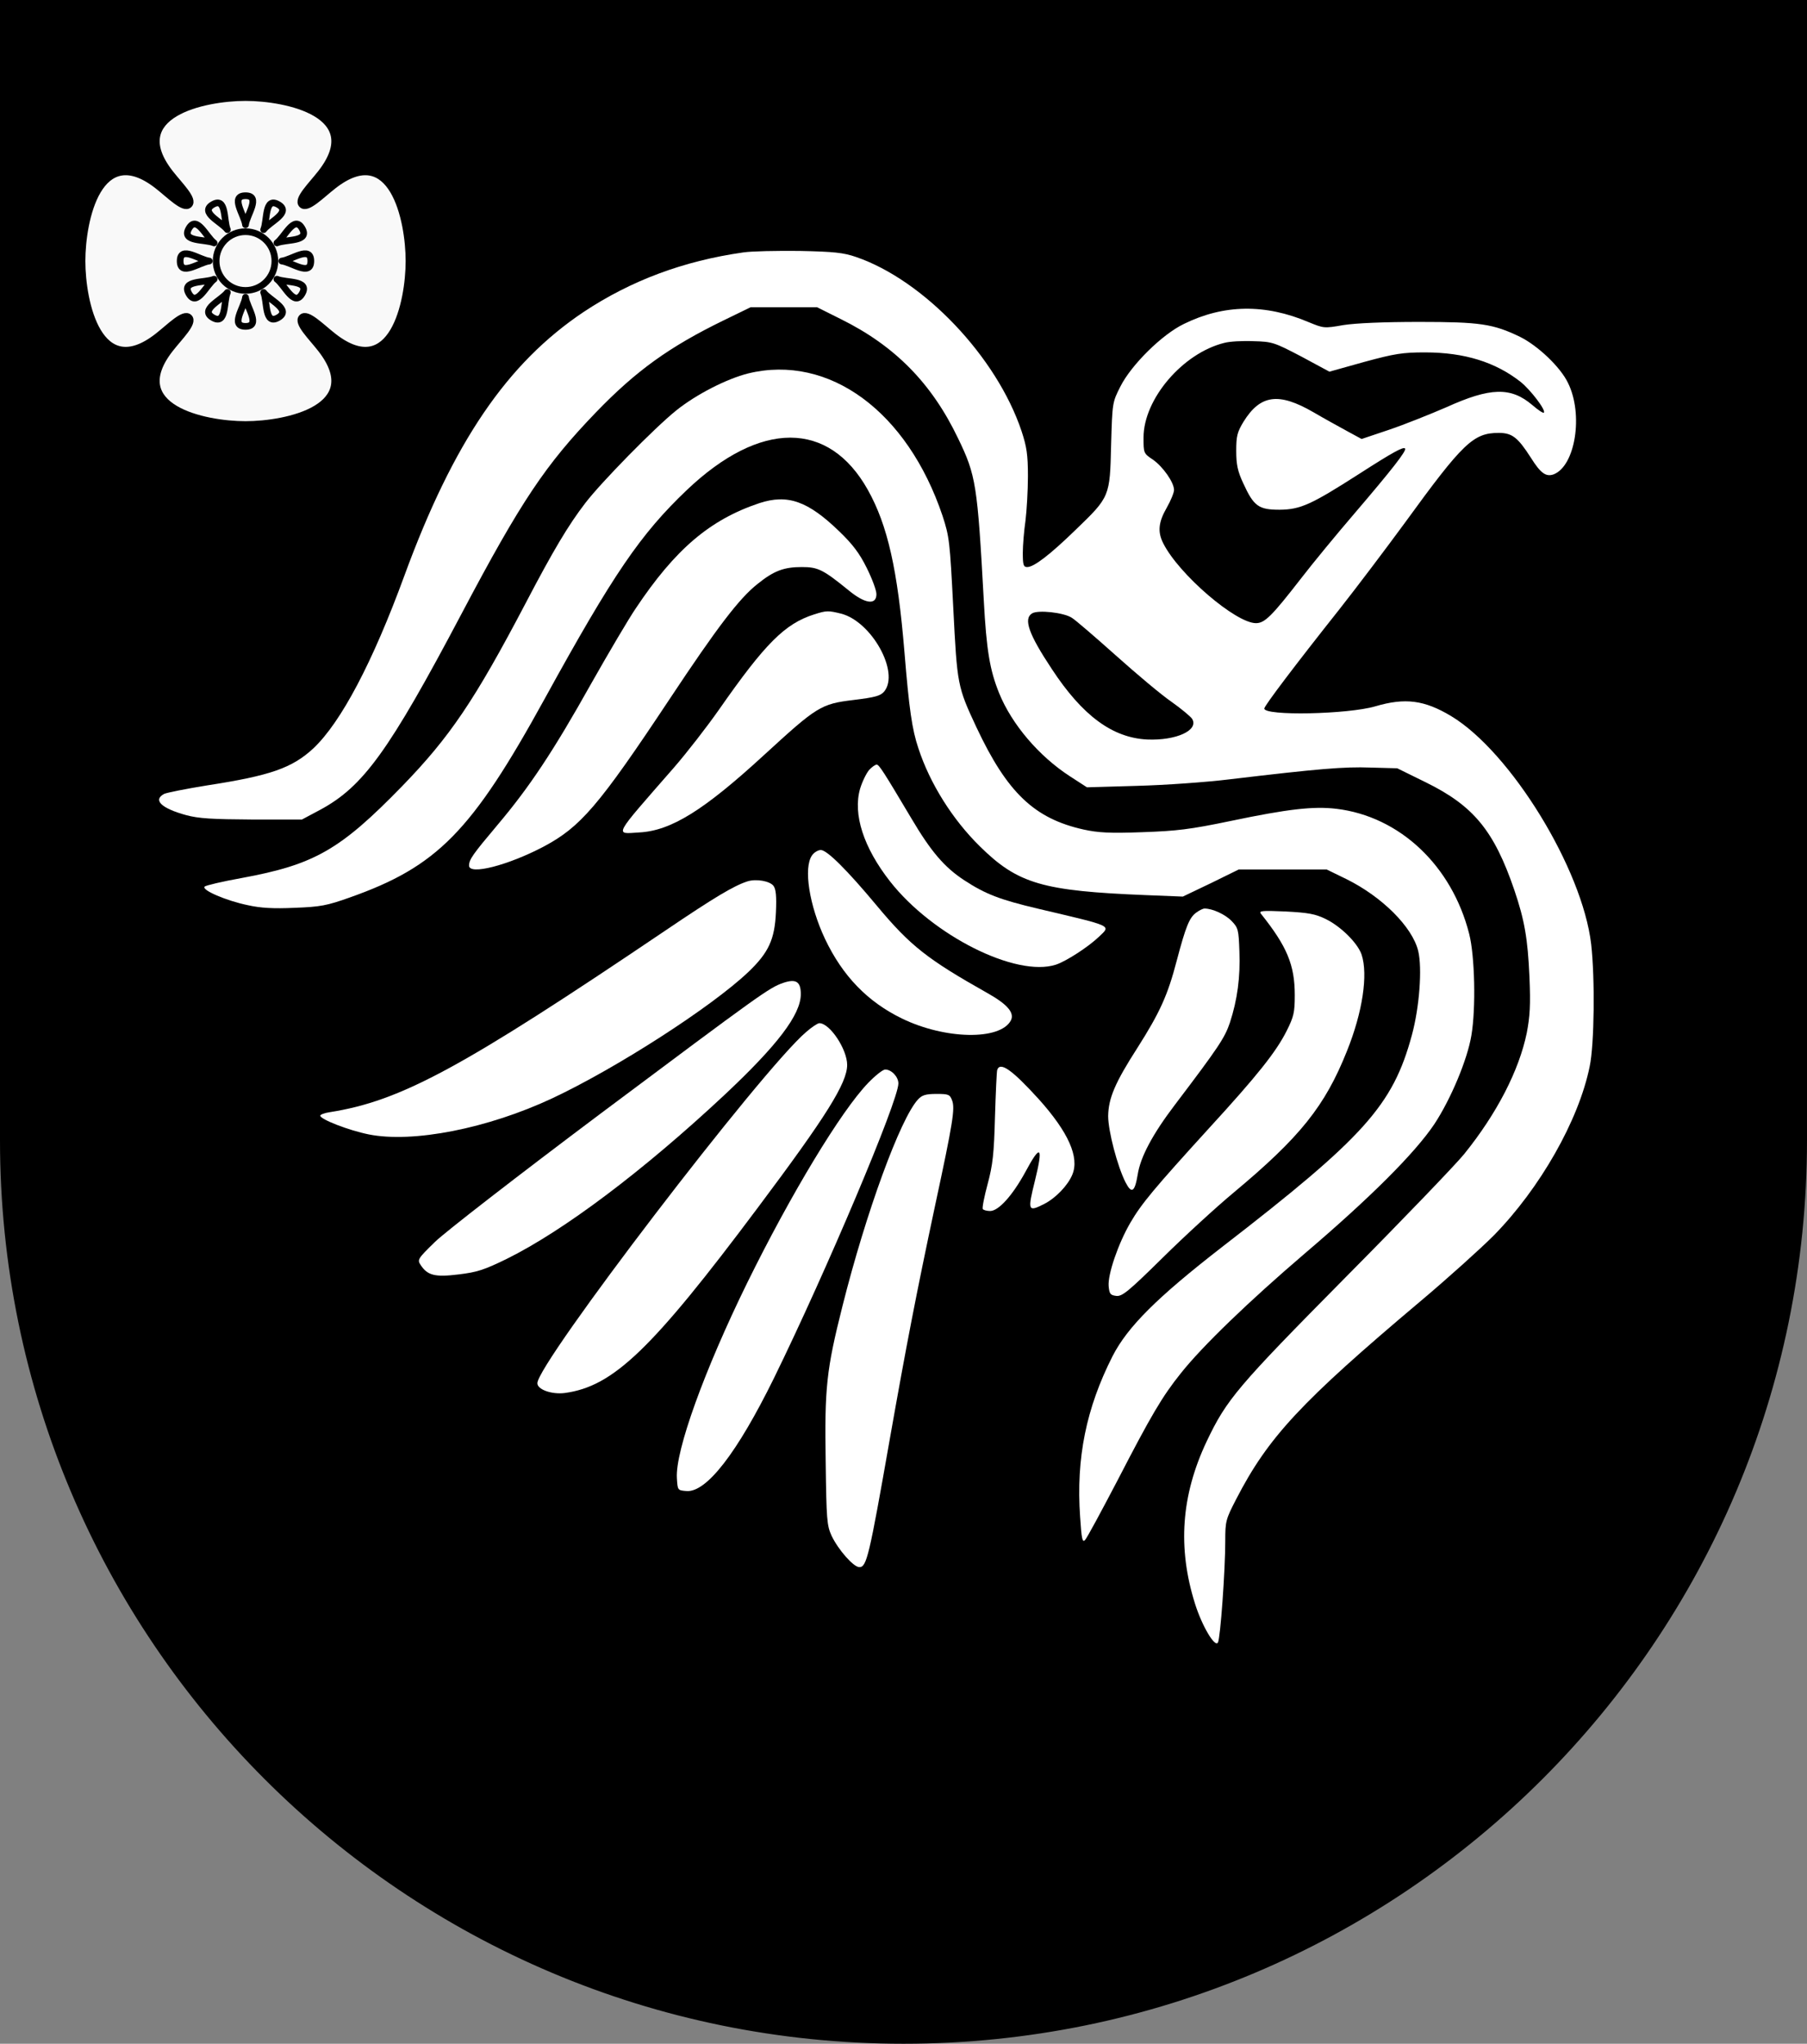
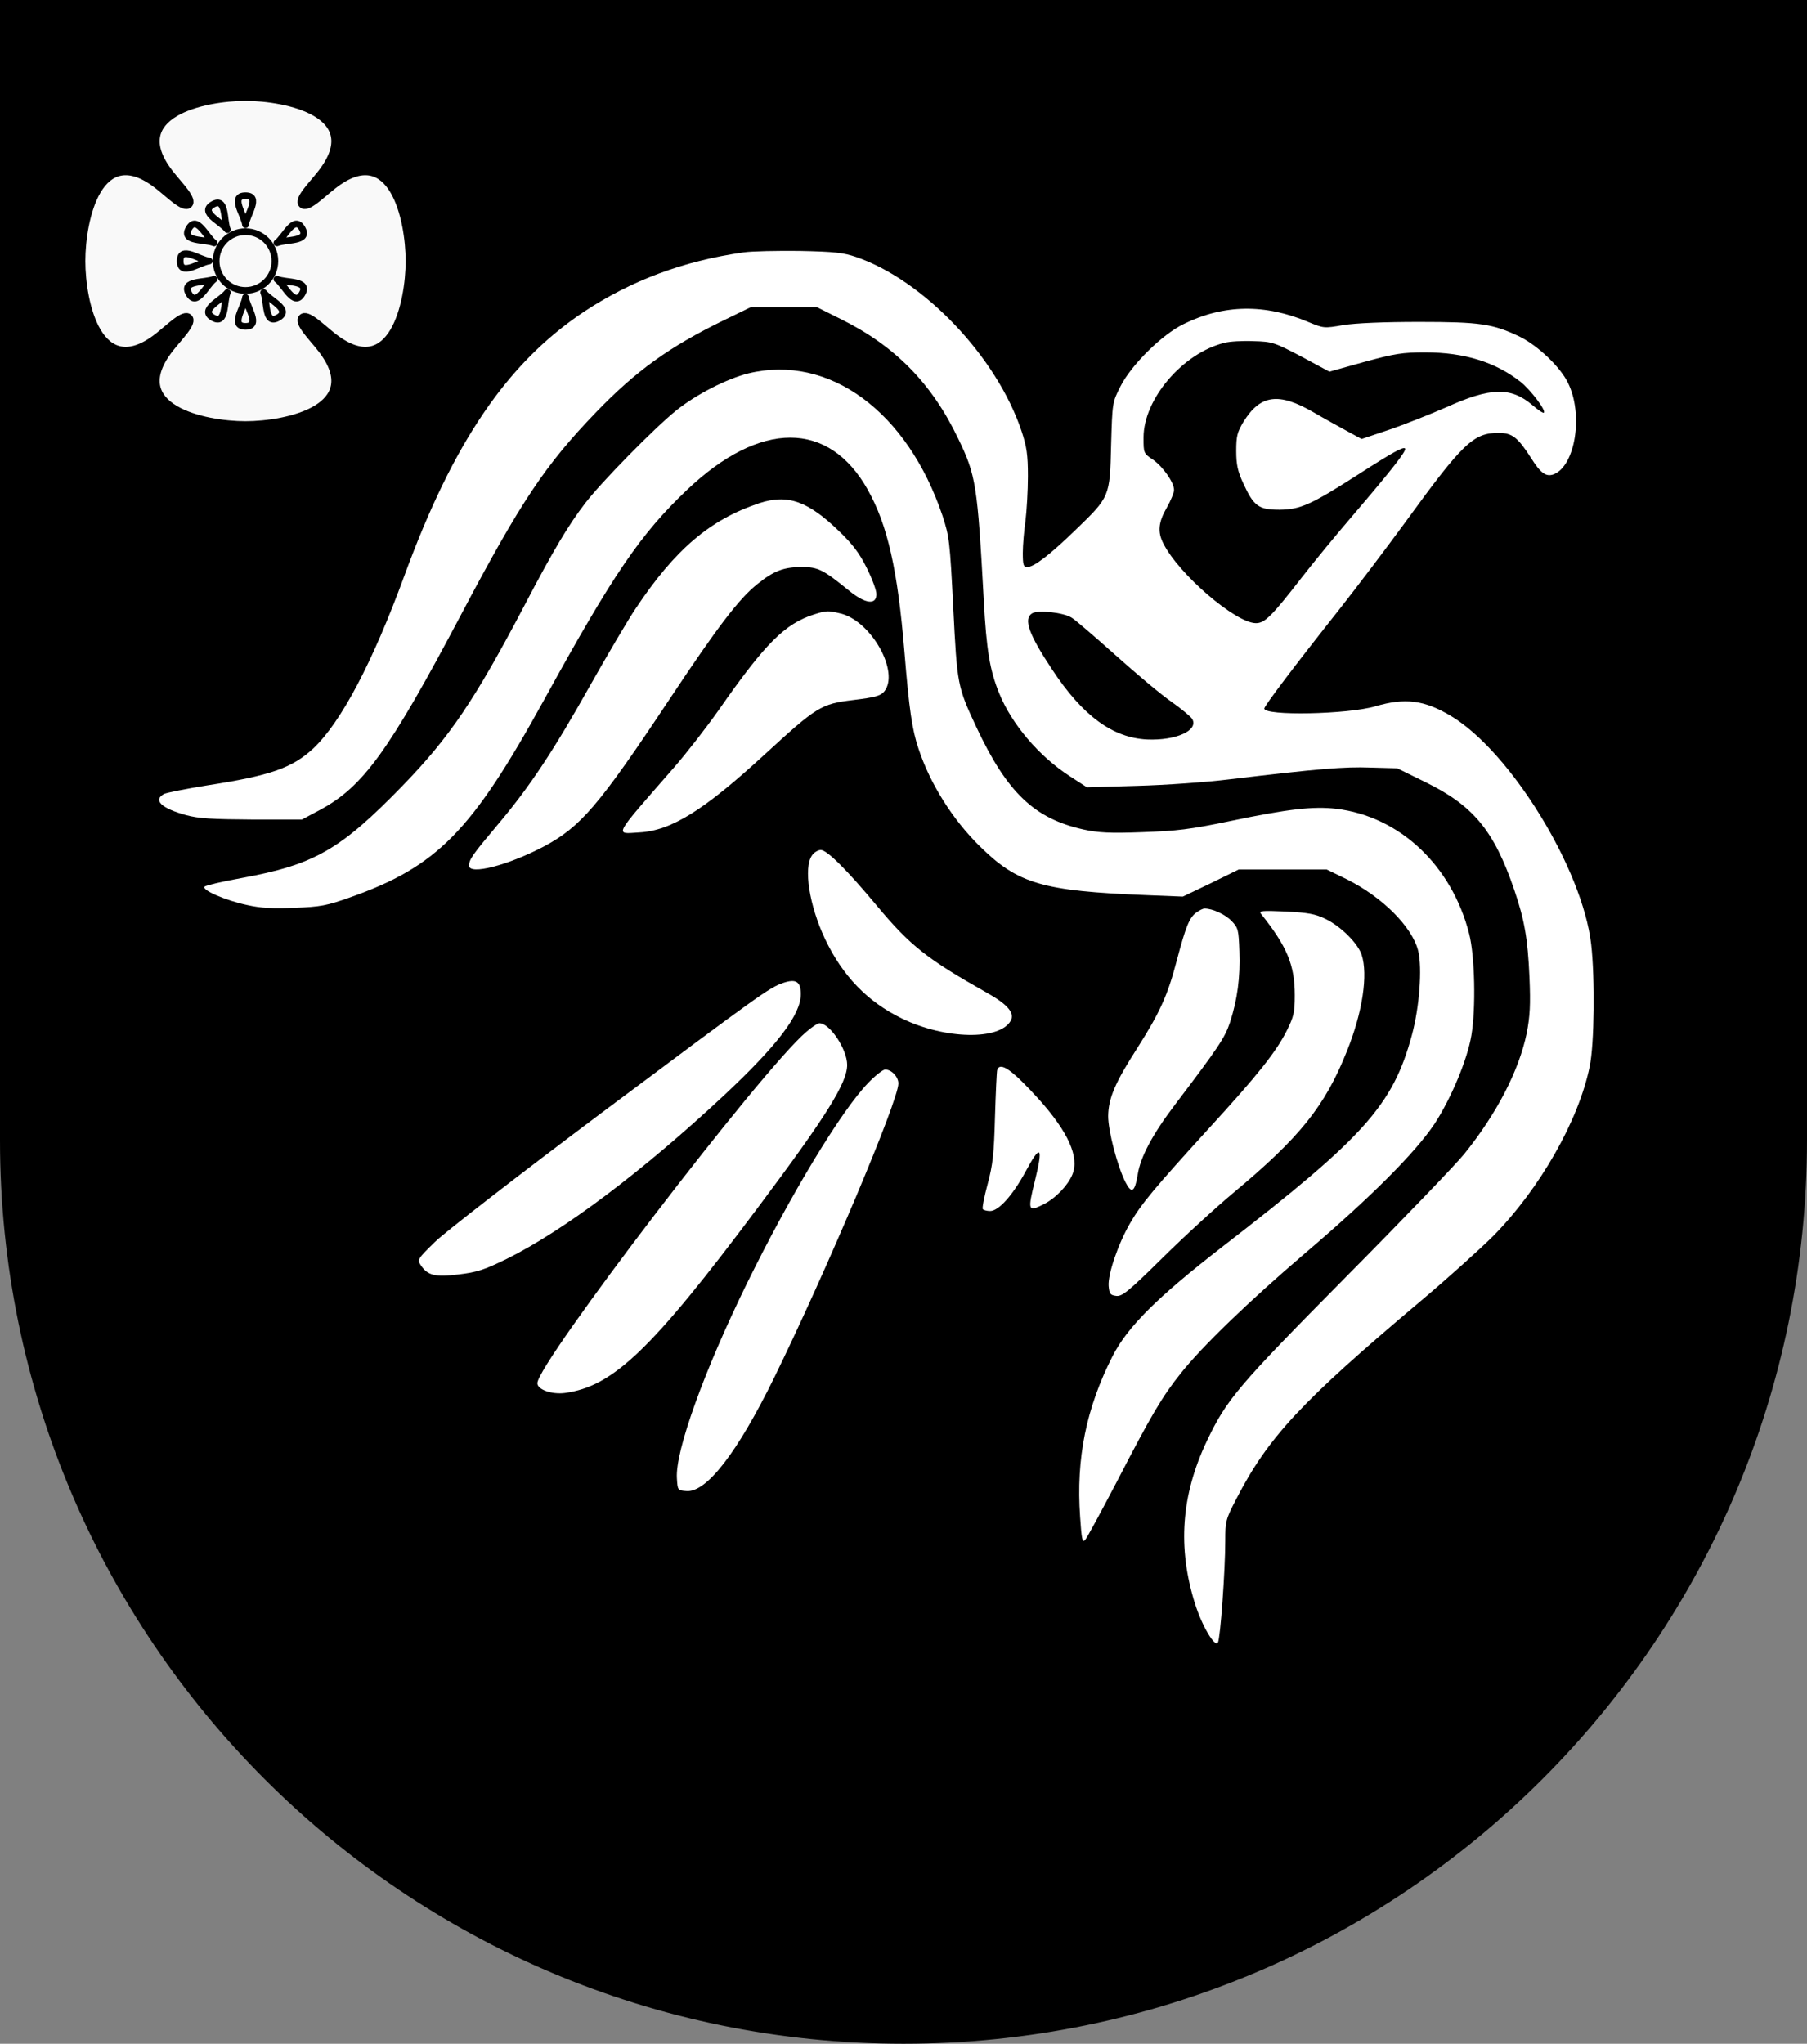
<svg xmlns="http://www.w3.org/2000/svg" xmlns:ns1="http://www.inkscape.org/namespaces/inkscape" xmlns:ns2="http://sodipodi.sourceforge.net/DTD/sodipodi-0.dtd" width="763" height="863" id="svg2" version="1.1" ns1:version="0.92.2 (5c3e80d, 2017-08-06)" ns2:docname="Wappen_Onora_ni_Sceard.svg">
  <rect width="100%" height="100%" fill="#808080" stroke="none" />
  <defs id="defs4">
    <ns1:perspective ns2:type="inkscape:persp3d" ns1:vp_x="0 : 526.18109 : 1" ns1:vp_y="0 : 1000 : 0" ns1:vp_z="744.09448 : 526.18109 : 1" ns1:persp3d-origin="372.04724 : 350.78739 : 1" id="perspective10" />
    <ns1:perspective id="perspective2828" ns1:persp3d-origin="0.5 : 0.33333333 : 1" ns1:vp_z="1 : 0.5 : 1" ns1:vp_y="0 : 1000 : 0" ns1:vp_x="0 : 0.5 : 1" ns2:type="inkscape:persp3d" />
    <ns1:perspective id="perspective2828-7" ns1:persp3d-origin="0.5 : 0.33333333 : 1" ns1:vp_z="1 : 0.5 : 1" ns1:vp_y="0 : 1000 : 0" ns1:vp_x="0 : 0.5 : 1" ns2:type="inkscape:persp3d" />
    <ns1:perspective id="perspective3640" ns1:persp3d-origin="0.5 : 0.33333333 : 1" ns1:vp_z="1 : 0.5 : 1" ns1:vp_y="0 : 1000 : 0" ns1:vp_x="0 : 0.5 : 1" ns2:type="inkscape:persp3d" />
    <ns1:perspective id="perspective3670" ns1:persp3d-origin="0.5 : 0.33333333 : 1" ns1:vp_z="1 : 0.5 : 1" ns1:vp_y="0 : 1000 : 0" ns1:vp_x="0 : 0.5 : 1" ns2:type="inkscape:persp3d" />
    <ns1:perspective id="perspective3693" ns1:persp3d-origin="0.5 : 0.33333333 : 1" ns1:vp_z="1 : 0.5 : 1" ns1:vp_y="0 : 1000 : 0" ns1:vp_x="0 : 0.5 : 1" ns2:type="inkscape:persp3d" />
    <ns1:perspective id="perspective3720" ns1:persp3d-origin="0.5 : 0.33333333 : 1" ns1:vp_z="1 : 0.5 : 1" ns1:vp_y="0 : 1000 : 0" ns1:vp_x="0 : 0.5 : 1" ns2:type="inkscape:persp3d" />
    <ns1:perspective id="perspective3747" ns1:persp3d-origin="0.5 : 0.33333333 : 1" ns1:vp_z="1 : 0.5 : 1" ns1:vp_y="0 : 1000 : 0" ns1:vp_x="0 : 0.5 : 1" ns2:type="inkscape:persp3d" />
    <ns1:perspective id="perspective3763" ns1:persp3d-origin="0.5 : 0.33333333 : 1" ns1:vp_z="1 : 0.5 : 1" ns1:vp_y="0 : 1000 : 0" ns1:vp_x="0 : 0.5 : 1" ns2:type="inkscape:persp3d" />
    <ns1:perspective id="perspective3792" ns1:persp3d-origin="0.5 : 0.33333333 : 1" ns1:vp_z="1 : 0.5 : 1" ns1:vp_y="0 : 1000 : 0" ns1:vp_x="0 : 0.5 : 1" ns2:type="inkscape:persp3d" />
    <ns1:perspective id="perspective3814" ns1:persp3d-origin="0.5 : 0.33333333 : 1" ns1:vp_z="1 : 0.5 : 1" ns1:vp_y="0 : 1000 : 0" ns1:vp_x="0 : 0.5 : 1" ns2:type="inkscape:persp3d" />
    <ns1:perspective id="perspective3841" ns1:persp3d-origin="0.5 : 0.33333333 : 1" ns1:vp_z="1 : 0.5 : 1" ns1:vp_y="0 : 1000 : 0" ns1:vp_x="0 : 0.5 : 1" ns2:type="inkscape:persp3d" />
    <ns1:perspective id="perspective3841-5" ns1:persp3d-origin="0.5 : 0.33333333 : 1" ns1:vp_z="1 : 0.5 : 1" ns1:vp_y="0 : 1000 : 0" ns1:vp_x="0 : 0.5 : 1" ns2:type="inkscape:persp3d" />
    <ns1:perspective id="perspective3872" ns1:persp3d-origin="0.5 : 0.33333333 : 1" ns1:vp_z="1 : 0.5 : 1" ns1:vp_y="0 : 1000 : 0" ns1:vp_x="0 : 0.5 : 1" ns2:type="inkscape:persp3d" />
    <ns1:perspective id="perspective3898" ns1:persp3d-origin="0.5 : 0.33333333 : 1" ns1:vp_z="1 : 0.5 : 1" ns1:vp_y="0 : 1000 : 0" ns1:vp_x="0 : 0.5 : 1" ns2:type="inkscape:persp3d" />
    <ns1:perspective id="perspective3920" ns1:persp3d-origin="0.5 : 0.33333333 : 1" ns1:vp_z="1 : 0.5 : 1" ns1:vp_y="0 : 1000 : 0" ns1:vp_x="0 : 0.5 : 1" ns2:type="inkscape:persp3d" />
    <ns1:perspective id="perspective2860" ns1:persp3d-origin="0.5 : 0.33333333 : 1" ns1:vp_z="1 : 0.5 : 1" ns1:vp_y="0 : 1000 : 0" ns1:vp_x="0 : 0.5 : 1" ns2:type="inkscape:persp3d" />
    <ns1:perspective id="perspective3672" ns1:persp3d-origin="0.5 : 0.33333333 : 1" ns1:vp_z="1 : 0.5 : 1" ns1:vp_y="0 : 1000 : 0" ns1:vp_x="0 : 0.5 : 1" ns2:type="inkscape:persp3d" />
    <ns1:perspective id="perspective3695" ns1:persp3d-origin="0.5 : 0.33333333 : 1" ns1:vp_z="1 : 0.5 : 1" ns1:vp_y="0 : 1000 : 0" ns1:vp_x="0 : 0.5 : 1" ns2:type="inkscape:persp3d" />
    <ns1:perspective id="perspective3261" ns1:persp3d-origin="0.5 : 0.33333333 : 1" ns1:vp_z="1 : 0.5 : 1" ns1:vp_y="0 : 1000 : 0" ns1:vp_x="0 : 0.5 : 1" ns2:type="inkscape:persp3d" />
    <ns1:perspective id="perspective2828-1" ns1:persp3d-origin="0.5 : 0.33333333 : 1" ns1:vp_z="1 : 0.5 : 1" ns1:vp_y="0 : 1000 : 0" ns1:vp_x="0 : 0.5 : 1" ns2:type="inkscape:persp3d" />
    <ns1:perspective id="perspective3652" ns1:persp3d-origin="0.5 : 0.33333333 : 1" ns1:vp_z="1 : 0.5 : 1" ns1:vp_y="0 : 1000 : 0" ns1:vp_x="0 : 0.5 : 1" ns2:type="inkscape:persp3d" />
    <ns1:perspective id="perspective3652-2" ns1:persp3d-origin="0.5 : 0.33333333 : 1" ns1:vp_z="1 : 0.5 : 1" ns1:vp_y="0 : 1000 : 0" ns1:vp_x="0 : 0.5 : 1" ns2:type="inkscape:persp3d" />
    <ns1:perspective id="perspective3652-5" ns1:persp3d-origin="0.5 : 0.33333333 : 1" ns1:vp_z="1 : 0.5 : 1" ns1:vp_y="0 : 1000 : 0" ns1:vp_x="0 : 0.5 : 1" ns2:type="inkscape:persp3d" />
    <ns1:perspective id="perspective3727" ns1:persp3d-origin="0.5 : 0.33333333 : 1" ns1:vp_z="1 : 0.5 : 1" ns1:vp_y="0 : 1000 : 0" ns1:vp_x="0 : 0.5 : 1" ns2:type="inkscape:persp3d" />
    <ns1:perspective id="perspective3843" ns1:persp3d-origin="0.5 : 0.33333333 : 1" ns1:vp_z="1 : 0.5 : 1" ns1:vp_y="0 : 1000 : 0" ns1:vp_x="0 : 0.5 : 1" ns2:type="inkscape:persp3d" />
    <ns1:perspective id="perspective3970" ns1:persp3d-origin="0.5 : 0.33333333 : 1" ns1:vp_z="1 : 0.5 : 1" ns1:vp_y="0 : 1000 : 0" ns1:vp_x="0 : 0.5 : 1" ns2:type="inkscape:persp3d" />
    <ns1:perspective id="perspective4007" ns1:persp3d-origin="0.5 : 0.33333333 : 1" ns1:vp_z="1 : 0.5 : 1" ns1:vp_y="0 : 1000 : 0" ns1:vp_x="0 : 0.5 : 1" ns2:type="inkscape:persp3d" />
    <ns1:perspective id="perspective4062" ns1:persp3d-origin="0.5 : 0.33333333 : 1" ns1:vp_z="1 : 0.5 : 1" ns1:vp_y="0 : 1000 : 0" ns1:vp_x="0 : 0.5 : 1" ns2:type="inkscape:persp3d" />
    <ns1:perspective id="perspective4153" ns1:persp3d-origin="0.5 : 0.33333333 : 1" ns1:vp_z="1 : 0.5 : 1" ns1:vp_y="0 : 1000 : 0" ns1:vp_x="0 : 0.5 : 1" ns2:type="inkscape:persp3d" />
    <ns1:perspective id="perspective4316" ns1:persp3d-origin="0.5 : 0.33333333 : 1" ns1:vp_z="1 : 0.5 : 1" ns1:vp_y="0 : 1000 : 0" ns1:vp_x="0 : 0.5 : 1" ns2:type="inkscape:persp3d" />
    <ns1:perspective id="perspective4316-9" ns1:persp3d-origin="0.5 : 0.33333333 : 1" ns1:vp_z="1 : 0.5 : 1" ns1:vp_y="0 : 1000 : 0" ns1:vp_x="0 : 0.5 : 1" ns2:type="inkscape:persp3d" />
    <ns1:perspective id="perspective2898" ns1:persp3d-origin="0.5 : 0.33333333 : 1" ns1:vp_z="1 : 0.5 : 1" ns1:vp_y="0 : 1000 : 0" ns1:vp_x="0 : 0.5 : 1" ns2:type="inkscape:persp3d" />
    <ns1:perspective id="perspective3337" ns1:persp3d-origin="0.5 : 0.33333333 : 1" ns1:vp_z="1 : 0.5 : 1" ns1:vp_y="0 : 1000 : 0" ns1:vp_x="0 : 0.5 : 1" ns2:type="inkscape:persp3d" />
    <ns1:perspective id="perspective3373" ns1:persp3d-origin="0.5 : 0.33333333 : 1" ns1:vp_z="1 : 0.5 : 1" ns1:vp_y="0 : 1000 : 0" ns1:vp_x="0 : 0.5 : 1" ns2:type="inkscape:persp3d" />
    <ns1:perspective id="perspective3191" ns1:persp3d-origin="0.5 : 0.33333333 : 1" ns1:vp_z="1 : 0.5 : 1" ns1:vp_y="0 : 1000 : 0" ns1:vp_x="0 : 0.5 : 1" ns2:type="inkscape:persp3d" />
    <ns1:perspective id="perspective3606" ns1:persp3d-origin="0.5 : 0.33333333 : 1" ns1:vp_z="1 : 0.5 : 1" ns1:vp_y="0 : 1000 : 0" ns1:vp_x="0 : 0.5 : 1" ns2:type="inkscape:persp3d" />
    <ns1:perspective id="perspective5054" ns1:persp3d-origin="0.5 : 0.33333333 : 1" ns1:vp_z="1 : 0.5 : 1" ns1:vp_y="0 : 1000 : 0" ns1:vp_x="0 : 0.5 : 1" ns2:type="inkscape:persp3d" />
    <ns1:perspective id="perspective5466" ns1:persp3d-origin="0.5 : 0.33333333 : 1" ns1:vp_z="1 : 0.5 : 1" ns1:vp_y="0 : 1000 : 0" ns1:vp_x="0 : 0.5 : 1" ns2:type="inkscape:persp3d" />
    <ns1:perspective id="perspective5466-3" ns1:persp3d-origin="0.5 : 0.33333333 : 1" ns1:vp_z="1 : 0.5 : 1" ns1:vp_y="0 : 1000 : 0" ns1:vp_x="0 : 0.5 : 1" ns2:type="inkscape:persp3d" />
    <ns1:perspective id="perspective6147" ns1:persp3d-origin="0.5 : 0.33333333 : 1" ns1:vp_z="1 : 0.5 : 1" ns1:vp_y="0 : 1000 : 0" ns1:vp_x="0 : 0.5 : 1" ns2:type="inkscape:persp3d" />
    <ns1:perspective id="perspective6821" ns1:persp3d-origin="0.5 : 0.33333333 : 1" ns1:vp_z="1 : 0.5 : 1" ns1:vp_y="0 : 1000 : 0" ns1:vp_x="0 : 0.5 : 1" ns2:type="inkscape:persp3d" />
    <linearGradient id="SVGID_118_" gradientUnits="userSpaceOnUse" x1="124.387" y1="51.503" x2="152.053" y2="51.503">
      <stop offset="0" style="stop-color:#BCBEC0" id="stop3772" />
      <stop offset="1" style="stop-color:#FFFFFF" id="stop3774" />
    </linearGradient>
    <linearGradient id="SVGID_119_" gradientUnits="userSpaceOnUse" x1="109.74" y1="46.293" x2="136.19" y2="46.293">
      <stop offset="0" style="stop-color:#BCBEC0" id="stop3779" />
      <stop offset="1" style="stop-color:#FFFFFF" id="stop3781" />
    </linearGradient>
    <linearGradient id="SVGID_120_" gradientUnits="userSpaceOnUse" x1="140.248" y1="46.293" x2="166.699" y2="46.293">
      <stop offset="0" style="stop-color:#BCBEC0" id="stop3786" />
      <stop offset="1" style="stop-color:#FFFFFF" id="stop3788" />
    </linearGradient>
    <linearGradient id="SVGID_121_" gradientUnits="userSpaceOnUse" x1="105.371" y1="33.144" x2="114.318" y2="62.41">
      <stop offset="0" style="stop-color:#F9ED32" id="stop3795" />
      <stop offset="1" style="stop-color:#FBB040" id="stop3797" />
    </linearGradient>
    <linearGradient id="SVGID_122_" gradientUnits="userSpaceOnUse" x1="391.129" y1="33.144" x2="400.077" y2="62.41" gradientTransform="matrix(-1,0,0,1,562.196,0)">
      <stop offset="0" style="stop-color:#F9ED32" id="stop3802" />
      <stop offset="1" style="stop-color:#FBB040" id="stop3804" />
    </linearGradient>
    <linearGradient id="SVGID_123_" gradientUnits="userSpaceOnUse" x1="141.657" y1="36.974" x2="134.939" y2="58.95">
      <stop offset="0" style="stop-color:#F9ED32" id="stop3811" />
      <stop offset="1" style="stop-color:#FBB040" id="stop3813" />
    </linearGradient>
    <linearGradient id="SVGID_124_" gradientUnits="userSpaceOnUse" x1="82.106" y1="101.544" x2="194.333" y2="101.544">
      <stop offset="0" style="stop-color:#BCBEC0" id="stop3820" />
      <stop offset="1" style="stop-color:#FFFFFF" id="stop3822" />
    </linearGradient>
    <linearGradient id="SVGID_125_" gradientUnits="userSpaceOnUse" x1="82.082" y1="61.652" x2="138.219" y2="61.652">
      <stop offset="0" style="stop-color:#BCBEC0" id="stop3827" />
      <stop offset="1" style="stop-color:#FFFFFF" id="stop3829" />
    </linearGradient>
    <linearGradient id="SVGID_126_" gradientUnits="userSpaceOnUse" x1="138.219" y1="61.652" x2="194.357" y2="61.652">
      <stop offset="0" style="stop-color:#BCBEC0" id="stop3834" />
      <stop offset="1" style="stop-color:#FFFFFF" id="stop3836" />
    </linearGradient>
    <linearGradient id="SVGID_127_" gradientUnits="userSpaceOnUse" x1="131.162" y1="48.7" x2="143.066" y2="87.636">
      <stop offset="0" style="stop-color:#BCBEC0" id="stop3843" />
      <stop offset="1" style="stop-color:#FFFFFF" id="stop3845" />
    </linearGradient>
    <linearGradient id="SVGID_128_" gradientUnits="userSpaceOnUse" x1="129.167" y1="97.144" x2="147.27" y2="97.144">
      <stop offset="0" style="stop-color:#BCBEC0" id="stop3850" />
      <stop offset="1" style="stop-color:#FFFFFF" id="stop3852" />
    </linearGradient>
    <linearGradient id="SVGID_129_" gradientUnits="userSpaceOnUse" x1="133.121" y1="132.838" x2="143.317" y2="132.838">
      <stop offset="0" style="stop-color:#BCBEC0" id="stop3857" />
      <stop offset="1" style="stop-color:#E6E7E8" id="stop3859" />
    </linearGradient>
    <linearGradient id="SVGID_130_" gradientUnits="userSpaceOnUse" x1="137.277" y1="137.602" x2="144.994" y2="162.843">
      <stop offset="0" style="stop-color:#F9ED32" id="stop3864" />
      <stop offset="1" style="stop-color:#FBB040" id="stop3866" />
    </linearGradient>
  </defs>
  <ns2:namedview id="base" pagecolor="#ffffff" bordercolor="#666666" borderopacity="1.0" ns1:pageopacity="0.0" ns1:pageshadow="2" ns1:zoom="1.4" ns1:cx="102.94055" ns1:cy="731.39684" ns1:document-units="px" ns1:current-layer="layer1" showgrid="true" ns1:window-width="1920" ns1:window-height="1001" ns1:window-x="-9" ns1:window-y="-9" ns1:window-maximized="1" ns1:snap-bbox="true" ns1:bbox-paths="true" ns1:bbox-nodes="true" ns1:snap-bbox-midpoints="true" ns1:snap-bbox-edge-midpoints="true" ns1:object-paths="true" ns1:snap-intersection-paths="true" ns1:object-nodes="true" ns1:snap-smooth-nodes="true" ns1:snap-midpoints="true" ns1:snap-center="true" ns1:snap-object-midpoints="true" ns1:snap-text-baseline="true" ns1:snap-page="true">
    <ns1:grid type="xygrid" id="grid2816" empspacing="5" visible="true" enabled="true" snapvisiblegridlinesonly="true" />
  </ns2:namedview>
  <g ns1:label="Ebene 1" ns1:groupmode="layer" id="layer1" transform="translate(-1.644,-192.036)">
    <path style="fill:#000000;fill-opacity:1;stroke:#000000;stroke-width:3;stroke-miterlimit:4;stroke-opacity:1;stroke-dasharray:none" d="m 3.144,193.536 0,480 c 0,209.868 170.132,380 380,380 209.868,0 380,-170.132 380,-380 l 0,-480 -760,0 z" id="path2850" ns1:export-filename="C:\Users\Morgenstern\Desktop\Rianod.png" ns1:export-xdpi="96" ns1:export-ydpi="96" />
    <g style="display:inline" transform="matrix(0.103,0,0,-0.103,-12.477,1236.942)" id="g1458">
      <path ns1:connector-curvature="0" id="path14" d="m 3185,9110 c -247,-35 -462,-116 -655,-244 -314,-210 -535,-535 -735,-1081 -130,-355 -260,-602 -374,-709 -87,-80 -175,-111 -434,-151 -87,-14 -167,-30 -177,-35 -47,-25 -12,-59 90,-87 52,-14 107,-17 270,-18 h 205 l 75,40 c 176,95 281,239 580,805 244,462 344,610 550,824 165,171 301,269 525,378 l 109,53 h 137 136 l 96,-48 c 223,-110 374,-264 482,-490 73,-151 79,-188 105,-662 11,-207 25,-288 63,-382 52,-128 163,-258 289,-340 l 71,-46 206,6 c 113,3 285,15 381,27 361,43 468,52 575,48 l 110,-3 118,-58 c 195,-96 279,-198 362,-441 42,-124 55,-199 62,-356 5,-116 2,-162 -11,-230 -32,-155 -123,-331 -257,-497 -35,-43 -252,-269 -484,-503 -447,-452 -489,-502 -571,-674 -105,-222 -120,-437 -48,-666 29,-92 82,-181 94,-159 10,18 30,296 30,417 0,80 2,88 45,171 131,254 265,398 755,811 113,95 248,217 301,270 189,193 348,471 393,693 19,89 22,362 6,501 -36,309 -330,788 -574,935 -110,66 -189,76 -311,40 -113,-33 -455,-40 -455,-9 0,11 128,180 308,407 71,90 191,249 268,354 239,329 281,369 385,369 55,0 78,-18 132,-102 40,-64 62,-79 93,-68 89,34 123,246 59,375 -31,65 -124,153 -197,189 -110,53 -163,61 -413,61 -146,0 -260,-5 -311,-13 -79,-14 -81,-13 -142,12 -179,76 -348,73 -511,-7 -90,-43 -217,-169 -261,-257 -33,-65 -33,-66 -38,-240 -5,-211 -5,-212 -144,-346 -106,-103 -172,-154 -200,-154 -15,0 -18,8 -18,58 0,31 5,91 11,132 5,41 10,123 10,182 0,89 -5,121 -26,185 -102,305 -401,619 -678,714 -52,18 -90,22 -232,25 -93,1 -197,-1 -230,-6 z m 2287,-427 115,-62 143,40 c 125,34 157,39 249,39 162,0 289,-40 392,-121 41,-33 105,-117 95,-126 -3,-3 -24,11 -47,31 -88,75 -172,73 -353,-9 -67,-29 -172,-71 -234,-92 l -113,-38 -57,31 c -31,17 -95,52 -141,79 -142,82 -217,72 -286,-39 -26,-43 -30,-59 -30,-120 0,-56 6,-84 29,-133 43,-94 63,-108 149,-108 85,1 128,20 326,147 140,90 181,112 188,104 8,-8 -54,-87 -207,-266 -73,-85 -171,-204 -218,-265 -121,-156 -150,-185 -186,-185 -83,0 -316,200 -380,327 -24,47 -20,87 14,146 17,30 30,62 30,73 0,31 -45,95 -86,124 -39,26 -39,27 -39,91 0,158 161,346 331,388 22,6 75,9 120,7 77,-2 85,-5 196,-63 z M 4531,7612 c 15,-9 96,-79 180,-154 85,-76 187,-162 228,-190 41,-29 79,-61 85,-70 29,-47 -65,-90 -184,-85 -142,7 -265,97 -391,289 -95,143 -117,206 -81,228 24,15 129,4 163,-18 z" style="fill:#ffffff" />
      <path ns1:connector-curvature="0" id="path16" d="m 3205,8614 c -88,-22 -214,-86 -297,-153 -88,-71 -305,-292 -371,-378 -70,-91 -132,-195 -246,-413 -209,-398 -310,-547 -506,-749 -254,-261 -359,-321 -658,-376 -78,-14 -146,-30 -151,-35 -14,-14 89,-58 176,-76 53,-12 106,-15 193,-11 106,4 132,9 225,42 360,127 501,271 800,815 282,513 393,675 583,856 301,286 582,286 742,0 81,-145 122,-327 150,-666 19,-232 31,-316 57,-393 47,-144 140,-292 252,-402 156,-154 257,-183 682,-200 l 150,-6 115,55 114,56 h 181 180 l 80,-39 c 146,-72 271,-196 295,-295 17,-71 5,-231 -26,-345 -78,-288 -195,-418 -780,-870 -264,-205 -385,-325 -447,-446 -108,-213 -150,-418 -133,-659 6,-90 9,-106 20,-95 8,8 67,118 133,244 138,267 183,344 260,440 88,111 279,295 507,490 270,230 452,412 532,531 68,103 136,266 152,364 19,112 14,326 -9,416 -71,280 -285,482 -545,513 -94,11 -199,-1 -433,-50 -168,-35 -221,-41 -363,-46 -133,-5 -181,-2 -240,11 -202,45 -313,151 -439,419 -78,167 -79,173 -95,490 -14,273 -16,291 -44,377 -144,428 -465,664 -796,584 z" style="fill:#ffffff" />
      <path ns1:connector-curvature="0" id="path18" d="m 3250,8082 c -203,-68 -345,-189 -507,-432 -28,-41 -110,-180 -183,-309 -155,-277 -253,-424 -384,-579 -101,-120 -116,-141 -116,-166 0,-40 159,1 304,77 153,81 227,167 519,607 195,294 285,412 360,471 67,54 108,69 181,69 67,0 87,-10 194,-97 66,-54 112,-60 112,-14 0,16 -18,64 -40,108 -29,59 -58,97 -112,149 -129,125 -212,154 -328,116 z" style="fill:#ffffff" />
      <path ns1:connector-curvature="0" id="path20" d="m 3475,7626 c -120,-38 -201,-119 -390,-390 -49,-70 -132,-177 -185,-238 -254,-291 -244,-272 -142,-266 130,7 264,90 512,318 216,198 232,209 366,225 90,11 111,17 126,35 64,79 -52,287 -177,319 -53,13 -59,13 -110,-3 z" style="fill:#ffffff" />
-       <path ns1:connector-curvature="0" id="path22" d="m 3700,6988 c -11,-13 -28,-47 -37,-77 -30,-104 14,-241 123,-380 174,-222 517,-394 680,-341 42,14 132,72 177,115 49,47 60,41 -249,114 -157,37 -217,60 -304,117 -81,53 -136,117 -217,254 -113,190 -132,220 -142,220 -6,0 -20,-10 -31,-22 z" style="fill:#ffffff" />
      <path ns1:connector-curvature="0" id="path24" d="m 3466,6638 c -36,-51 -11,-206 53,-342 72,-152 174,-258 316,-327 177,-86 402,-90 446,-8 16,31 -13,66 -97,113 -245,138 -315,193 -451,356 -124,149 -206,230 -231,230 -11,0 -28,-10 -36,-22 z" style="fill:#ffffff" />
-       <path ns1:connector-curvature="0" id="path26" d="m 3200,6531 c -55,-18 -134,-65 -335,-201 -835,-564 -1084,-699 -1377,-745 -21,-3 -38,-10 -38,-14 0,-15 115,-60 199,-77 181,-36 487,24 752,148 264,124 652,374 803,517 84,80 109,134 114,246 3,65 0,95 -10,108 -15,20 -72,30 -108,18 z" style="fill:#ffffff" />
      <path ns1:connector-curvature="0" id="path28" d="m 5042,6404 c -29,-20 -44,-58 -81,-198 -37,-142 -69,-212 -161,-357 -92,-143 -119,-207 -120,-280 0,-61 38,-206 71,-271 25,-49 38,-41 50,31 11,72 61,166 153,287 179,236 204,274 225,336 31,95 43,187 39,292 -3,89 -5,97 -32,125 -26,27 -78,51 -111,51 -6,0 -21,-7 -33,-16 z" style="fill:#ffffff" />
      <path ns1:connector-curvature="0" id="path30" d="m 5306,6399 c 107,-134 139,-210 139,-334 0,-71 -4,-88 -33,-146 -43,-86 -120,-183 -318,-399 -224,-246 -277,-309 -323,-388 -50,-86 -93,-212 -89,-260 3,-32 7,-37 31,-40 24,-3 49,17 190,156 89,88 221,209 292,268 272,227 374,354 464,580 64,159 87,313 60,395 -16,47 -84,115 -147,146 -43,21 -71,26 -165,31 -95,4 -110,3 -101,-9 z" style="fill:#ffffff" />
      <path ns1:connector-curvature="0" id="path32" d="m 3347,6115 c -57,-20 -92,-45 -747,-535 -336,-252 -638,-486 -679,-526 -72,-70 -74,-74 -59,-96 28,-42 58,-50 155,-38 75,9 104,18 198,64 234,116 558,360 889,669 220,206 316,332 316,416 0,52 -20,64 -73,46 z" style="fill:#ffffff" />
      <path ns1:connector-curvature="0" id="path34" d="M 3442,5914 C 3259,5758 2340,4556 2340,4474 c 0,-26 59,-47 113,-40 198,27 355,177 791,760 281,375 366,511 366,585 0,64 -71,171 -114,171 -7,0 -31,-16 -54,-36 z" style="fill:#ffffff" />
      <path ns1:connector-curvature="0" id="path36" d="m 4225,5758 c -2,-7 -6,-94 -9,-193 -4,-150 -9,-196 -30,-274 -14,-52 -23,-98 -20,-103 3,-4 16,-8 30,-8 35,0 92,64 144,159 63,118 75,108 40,-34 -31,-125 -29,-130 38,-96 47,24 97,76 115,120 30,71 -16,174 -137,309 -110,121 -159,156 -171,120 z" style="fill:#ffffff" />
      <path ns1:connector-curvature="0" id="path38" d="m 3696,5705 c -111,-115 -317,-456 -496,-820 -175,-357 -295,-688 -288,-800 3,-50 3,-50 39,-53 82,-7 208,156 359,463 215,439 510,1137 510,1208 0,27 -28,57 -54,57 -10,0 -41,-25 -70,-55 z" style="fill:#ffffff" />
-       <path ns1:connector-curvature="0" id="path40" d="m 3901,5638 c -73,-78 -214,-465 -310,-847 -66,-262 -74,-335 -69,-641 3,-235 5,-259 24,-301 27,-57 90,-129 114,-129 30,0 40,42 125,526 68,385 108,592 185,954 74,344 83,401 70,434 -9,24 -15,26 -64,26 -44,0 -59,-5 -75,-22 z" style="fill:#ffffff" />
    </g>
    <g id="g3407" style="display:inline" transform="matrix(1.062,0,0,1.062,-460.039,-293.157)">
      <g id="g4923">
        <g id="g2846" transform="matrix(2.653,0,0,2.653,-880.381,-927.225)">
          <path ns2:nodetypes="szszszszszszszszs" ns1:connector-curvature="0" id="path3536" d="M 519.293,572.156 C 510.533,578.968 508,567.062 508,560.833 c 0,-6.229 2.533,-18.135 11.293,-11.322 1.889,1.469 3.962,3.651 4.749,2.864 0.787,-0.787 -1.395,-2.86 -2.864,-4.749 -6.812,-8.76 5.093,-11.293 11.322,-11.293 6.229,0 18.135,2.533 11.322,11.293 -1.469,1.889 -3.651,3.962 -2.864,4.749 0.787,0.787 2.86,-1.395 4.749,-2.864 C 554.467,542.699 557,554.605 557,560.833 c 0,6.229 -2.533,18.135 -11.293,11.322 -1.889,-1.469 -3.962,-3.651 -4.749,-2.864 -0.787,0.787 1.395,2.86 2.864,4.749 6.812,8.76 -5.093,11.293 -11.322,11.293 -6.229,0 -18.135,-2.533 -11.322,-11.293 1.469,-1.889 3.651,-3.962 2.864,-4.749 -0.787,-0.787 -2.86,1.395 -4.749,2.864 z" style="fill:#f9f9f9;fill-opacity:1;stroke:#000000;stroke-width:1;stroke-linecap:round;stroke-linejoin:round;stroke-miterlimit:4;stroke-dasharray:none;stroke-opacity:1" />
          <path style="fill:#f9f9f9;fill-opacity:1;stroke:#000000;stroke-width:1;stroke-linecap:round;stroke-linejoin:round;stroke-miterlimit:4;stroke-dasharray:none;stroke-opacity:1" d="m 536.902,560.833 c 0,2.431 -1.971,4.402 -4.402,4.402 -2.431,0 -4.402,-1.971 -4.402,-4.402 0,-2.431 1.971,-4.402 4.402,-4.402 2.431,0 4.402,1.971 4.402,4.402 z" id="path3548" ns1:connector-curvature="0" />
          <path style="fill:#f9f9f9;fill-opacity:1;stroke:#000000;stroke-width:1;stroke-linecap:round;stroke-linejoin:round;stroke-miterlimit:4;stroke-dasharray:none;stroke-opacity:1" d="m 532.5,555.398 c 0.173,-1.47 2.381,-4.356 0,-4.356 -2.381,0 -0.173,2.886 0,4.356 z" id="path3551" ns1:connector-curvature="0" ns2:nodetypes="czc" />
          <path ns2:nodetypes="czc" ns1:connector-curvature="0" id="path3558" d="m 532.5,566.268 c 0.173,1.47 2.381,4.356 0,4.356 -2.381,0 -0.173,-2.886 0,-4.356 z" style="fill:#f9f9f9;fill-opacity:1;stroke:#000000;stroke-width:1;stroke-linecap:round;stroke-linejoin:round;stroke-miterlimit:4;stroke-dasharray:none;stroke-opacity:1" />
          <path ns2:nodetypes="czc" ns1:connector-curvature="0" id="path3566" d="m 527.065,560.833 c -1.47,-0.173 -4.356,-2.381 -4.356,0 0,2.381 2.886,0.173 4.356,0 z" style="fill:#f9f9f9;fill-opacity:1;stroke:#000000;stroke-width:1;stroke-linecap:round;stroke-linejoin:round;stroke-miterlimit:4;stroke-dasharray:none;stroke-opacity:1" />
-           <path style="fill:#f9f9f9;fill-opacity:1;stroke:#000000;stroke-width:1;stroke-linecap:round;stroke-linejoin:round;stroke-miterlimit:4;stroke-dasharray:none;stroke-opacity:1" d="m 537.935,560.833 c 1.47,-0.173 4.356,-2.381 4.356,0 0,2.381 -2.886,0.173 -4.356,0 z" id="path3568" ns1:connector-curvature="0" ns2:nodetypes="czc" />
          <path ns2:nodetypes="czc" ns1:connector-curvature="0" id="path3572" d="m 529.783,556.127 c -0.585,-1.36 -0.116,-4.963 -2.178,-3.772 -2.062,1.19 1.293,2.586 2.178,3.772 z" style="fill:#f9f9f9;fill-opacity:1;stroke:#000000;stroke-width:1;stroke-linecap:round;stroke-linejoin:round;stroke-miterlimit:4;stroke-dasharray:none;stroke-opacity:1" />
          <path style="fill:#f9f9f9;fill-opacity:1;stroke:#000000;stroke-width:1;stroke-linecap:round;stroke-linejoin:round;stroke-miterlimit:4;stroke-dasharray:none;stroke-opacity:1" d="m 535.218,565.54 c 0.885,1.186 4.24,2.582 2.178,3.772 -2.062,1.19 -1.593,-2.413 -2.178,-3.772 z" id="path3574" ns1:connector-curvature="0" ns2:nodetypes="czc" />
          <path style="fill:#f9f9f9;fill-opacity:1;stroke:#000000;stroke-width:1;stroke-linecap:round;stroke-linejoin:round;stroke-miterlimit:4;stroke-dasharray:none;stroke-opacity:1" d="m 527.793,558.116 c -1.186,-0.885 -2.582,-4.24 -3.772,-2.178 -1.19,2.062 2.413,1.593 3.772,2.178 z" id="path3578" ns1:connector-curvature="0" ns2:nodetypes="czc" />
          <path ns2:nodetypes="czc" ns1:connector-curvature="0" id="path3580" d="m 537.207,563.551 c 1.36,0.585 4.963,0.116 3.772,2.178 -1.19,2.062 -2.586,-1.293 -3.772,-2.178 z" style="fill:#f9f9f9;fill-opacity:1;stroke:#000000;stroke-width:1;stroke-linecap:round;stroke-linejoin:round;stroke-miterlimit:4;stroke-dasharray:none;stroke-opacity:1" />
-           <path ns2:nodetypes="czc" ns1:connector-curvature="0" id="path3584" d="m 535.218,556.127 c 0.885,-1.186 4.24,-2.582 2.178,-3.772 -2.062,-1.19 -1.593,2.413 -2.178,3.772 z" style="fill:#f9f9f9;fill-opacity:1;stroke:#000000;stroke-width:1;stroke-linecap:round;stroke-linejoin:round;stroke-miterlimit:4;stroke-dasharray:none;stroke-opacity:1" />
          <path style="fill:#f9f9f9;fill-opacity:1;stroke:#000000;stroke-width:1;stroke-linecap:round;stroke-linejoin:round;stroke-miterlimit:4;stroke-dasharray:none;stroke-opacity:1" d="m 529.783,565.54 c -0.585,1.36 -0.116,4.963 -2.178,3.772 -2.062,-1.19 1.293,-2.586 2.178,-3.772 z" id="path3586" ns1:connector-curvature="0" ns2:nodetypes="czc" />
          <path style="fill:#f9f9f9;fill-opacity:1;stroke:#000000;stroke-width:1;stroke-linecap:round;stroke-linejoin:round;stroke-miterlimit:4;stroke-dasharray:none;stroke-opacity:1" d="m 537.207,558.116 c 1.36,-0.585 4.963,-0.116 3.772,-2.178 -1.19,-2.062 -2.586,1.293 -3.772,2.178 z" id="path3590" ns1:connector-curvature="0" ns2:nodetypes="czc" />
          <path ns2:nodetypes="czc" ns1:connector-curvature="0" id="path3592" d="m 527.793,563.551 c -1.186,0.885 -2.582,4.24 -3.772,2.178 -1.19,-2.062 2.413,-1.593 3.772,-2.178 z" style="fill:#f9f9f9;fill-opacity:1;stroke:#000000;stroke-width:1;stroke-linecap:round;stroke-linejoin:round;stroke-miterlimit:4;stroke-dasharray:none;stroke-opacity:1" />
        </g>
      </g>
    </g>
  </g>
</svg>